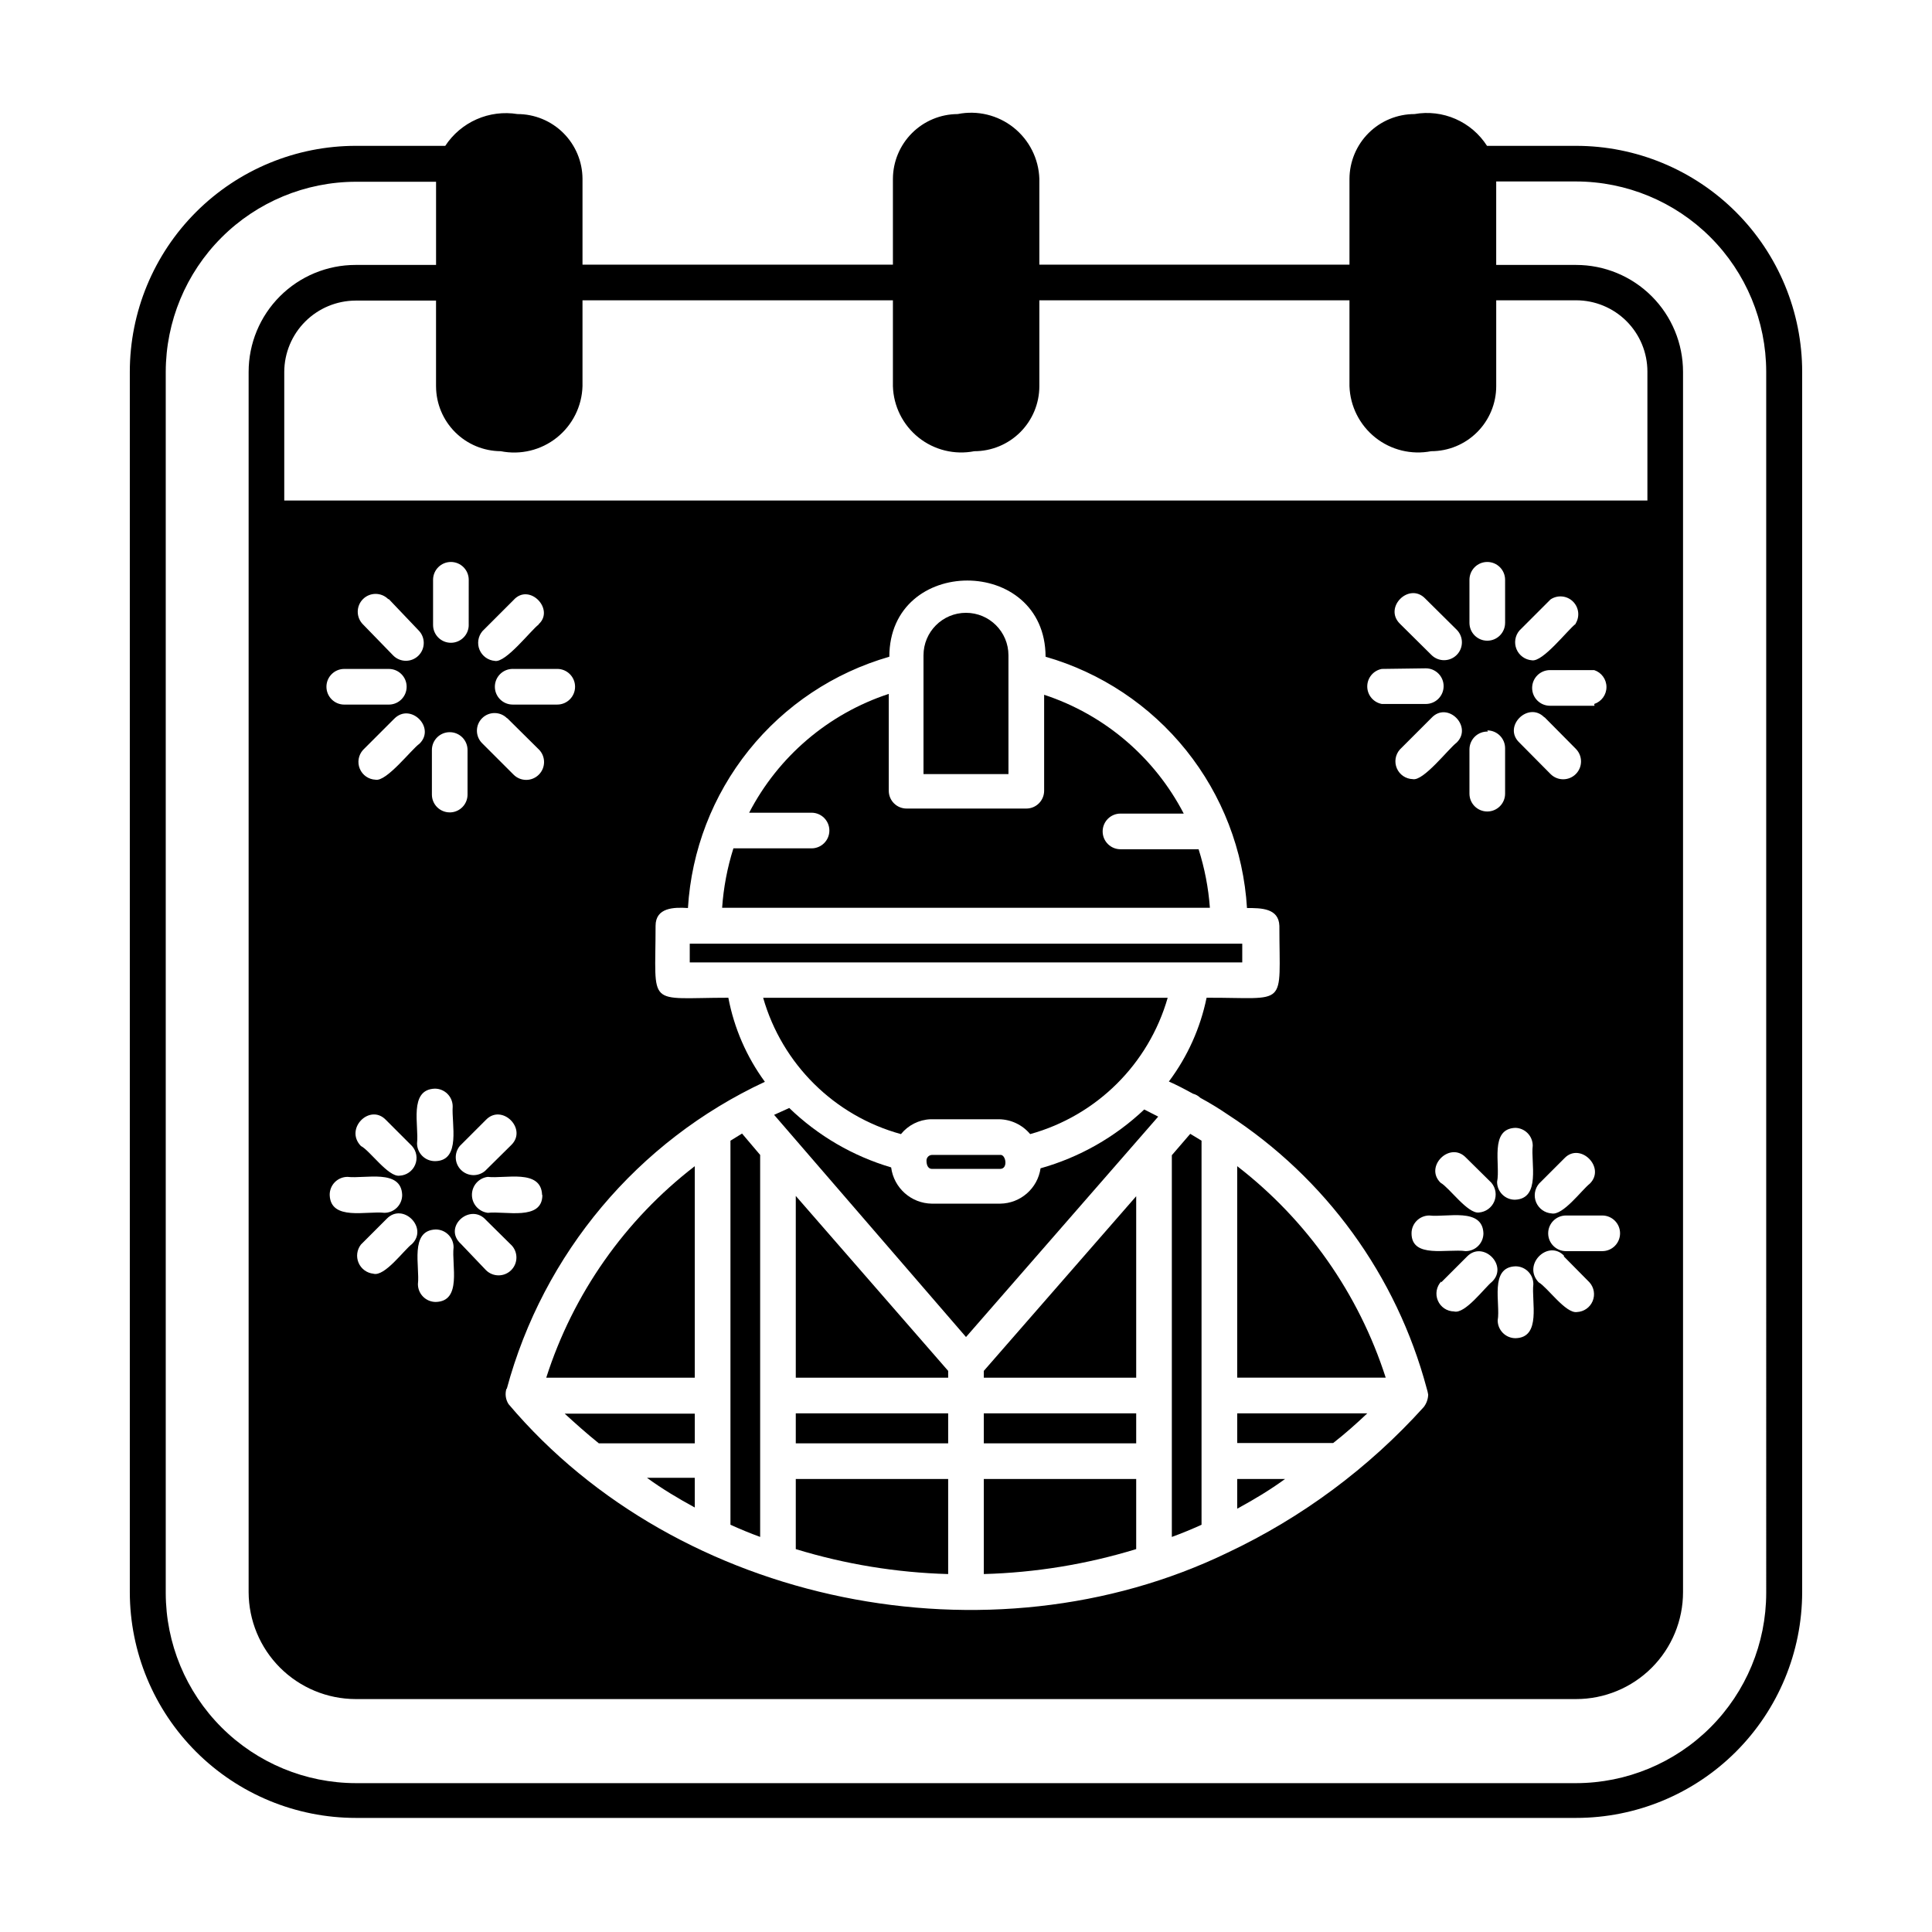
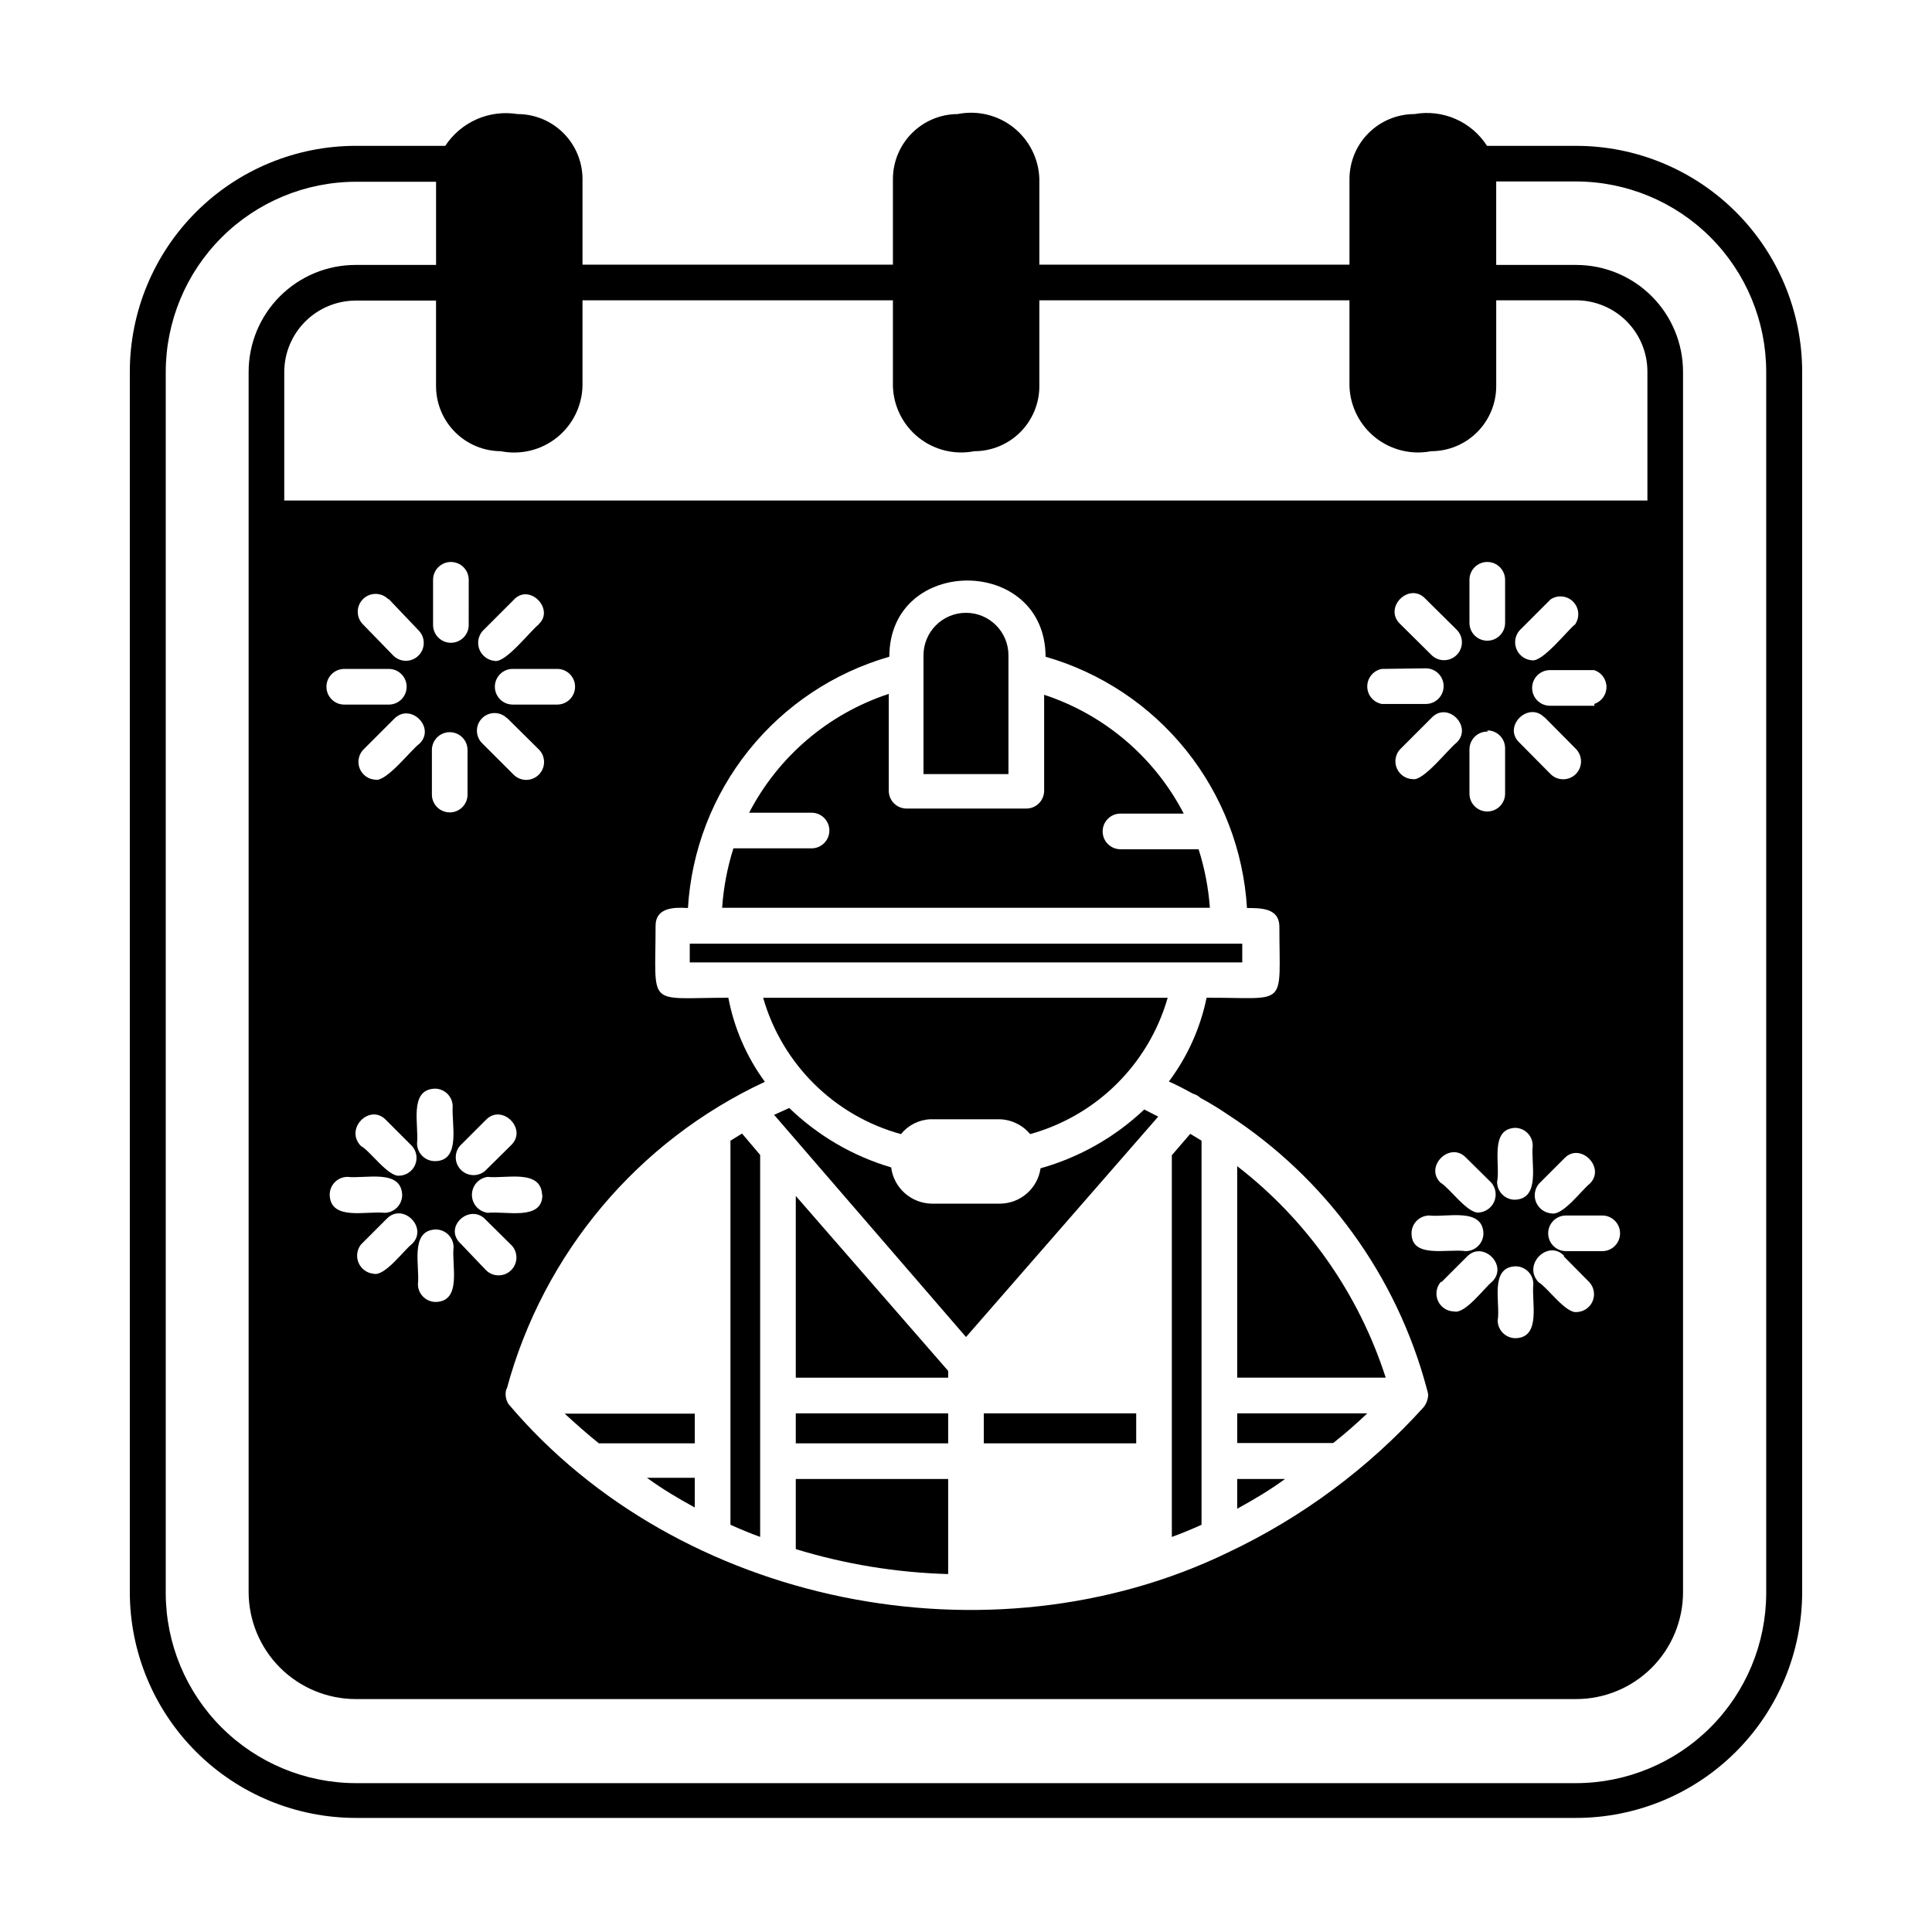
<svg xmlns="http://www.w3.org/2000/svg" fill="#000000" width="800px" height="800px" version="1.1" viewBox="144 144 512 512">
  <g>
    <path d="m345.45 450.07-4.801-5.668-3.07 1.891v101.78c2.598 1.18 5.273 2.281 7.871 3.227z" />
    <path d="m382.76 444.55c1.934-2.387 4.805-3.824 7.871-3.938h18.109c3.195 0.043 6.215 1.48 8.266 3.938 17.605-4.883 31.41-18.566 36.445-36.133h-107.21c5.035 17.594 18.879 31.289 36.523 36.133z" />
    <path d="m328.12 543.5v-7.871h-12.672c4.094 2.992 8.344 5.512 12.672 7.871z" />
    <path d="m302.7 526.5h25.426v-7.871h-34.477c2.832 2.598 5.824 5.273 9.051 7.871z" />
    <path d="m354.89 509.11h40.383v-1.812l-40.383-46.363z" />
    <path d="m326.79 394.09h146.42v4.961h-146.42z" />
-     <path d="m328.12 453.05c-18.508 14.25-32.238 33.801-39.359 56.051h39.359z" />
-     <path d="m404.72 509.11h40.383v-48.098l-40.383 46.285z" />
    <path d="m404.72 518.55h40.383v7.949h-40.383z" />
    <path d="m419.76 453.61c-0.777 5.336-5.316 9.309-10.707 9.371h-18.105c-5.484-0.074-10.078-4.168-10.785-9.605-10.137-2.996-19.402-8.398-27-15.746l-4.016 1.812 50.855 58.883 50.934-58.41-3.703-1.891c-7.758 7.348-17.188 12.695-27.473 15.586z" />
    <path d="m461.64 369.06h-20.703c-2.609 0-4.723-2.117-4.723-4.723 0-2.609 2.113-4.727 4.723-4.727h16.766c-7.742-14.93-21.023-26.23-36.996-31.488v25.43c0 2.609-2.117 4.723-4.723 4.723h-31.727c-2.609 0-4.723-2.113-4.723-4.723v-25.664c-15.977 5.254-29.258 16.559-37 31.488h16.531c2.609 0 4.727 2.113 4.727 4.723 0 2.609-2.117 4.723-4.727 4.723h-20.703c-1.617 5.113-2.621 10.398-2.988 15.746h129.26c-0.387-5.269-1.391-10.473-2.992-15.508z" />
-     <path d="m409.05 453.77c2.203 0 1.496-3.938 0-3.699h-18.105c-0.793 0.039-1.418 0.699-1.418 1.492 0 1.496 0.629 2.203 1.418 2.203z" />
    <path d="m411.25 317.66c0-6.215-5.039-11.258-11.254-11.258-6.219 0-11.258 5.043-11.258 11.258v31.488h22.516z" />
    <path d="m506.35 518.55h-34.477v7.871h25.426c3.227-2.519 6.219-5.195 9.051-7.871z" />
    <path d="m354.89 518.55h40.383v7.949h-40.383z" />
-     <path d="m404.72 561.14c13.695-0.375 27.281-2.602 40.383-6.613v-18.578h-40.383z" />
    <path d="m471.87 453.05v56.047h39.359v0.004c-7.144-22.234-20.871-41.781-39.359-56.051z" />
    <path d="m561.69 182.65h-23.617c-2.012-3.144-4.91-5.621-8.328-7.121-3.418-1.5-7.203-1.953-10.879-1.301-4.559 0-8.934 1.805-12.164 5.019s-5.055 7.582-5.078 12.141v22.75h-82.184v-22.75c-0.172-5.32-2.68-10.289-6.848-13.598-4.168-3.305-9.582-4.609-14.801-3.562-4.543 0.02-8.898 1.832-12.109 5.047-3.215 3.215-5.031 7.566-5.051 12.113v22.75h-82.262v-22.75c-0.02-4.559-1.848-8.926-5.078-12.141s-7.602-5.019-12.16-5.019c-3.664-0.594-7.418-0.113-10.812 1.379-3.394 1.496-6.285 3.941-8.32 7.043h-23.617 0.004c-15.902-0.02-31.16 6.281-42.41 17.52-11.254 11.234-17.574 26.484-17.574 42.387v323.38c0.02 15.875 6.34 31.09 17.574 42.309 11.23 11.219 26.457 17.52 42.332 17.52h323.38c15.871 0 31.098-6.301 42.332-17.52 11.23-11.219 17.551-26.434 17.574-42.309v-323.38c0-15.887-6.312-31.125-17.547-42.359s-26.473-17.547-42.359-17.547zm-284.97 80.926c5.231 1.043 10.656-0.27 14.828-3.594 4.172-3.32 6.668-8.316 6.82-13.648v-22.75h82.262v22.75c0.156 5.316 2.641 10.293 6.793 13.613 4.156 3.32 9.559 4.648 14.777 3.629 4.57 0 8.957-1.816 12.191-5.051 3.231-3.234 5.047-7.617 5.047-12.191v-22.75h82.184v22.75c0.18 5.324 2.684 10.297 6.848 13.617 4.164 3.316 9.574 4.641 14.801 3.625 4.574 0 8.957-1.816 12.191-5.051s5.051-7.617 5.051-12.191v-22.75h21.176c5.008 0 9.816 1.992 13.359 5.535 3.543 3.543 5.531 8.348 5.531 13.359v34.164h-361.25v-34.086c0.02-5.004 2.016-9.797 5.555-13.336 3.539-3.539 8.332-5.535 13.336-5.559h21.332v22.75h0.004c0.02 4.547 1.836 8.898 5.047 12.113 3.215 3.215 7.566 5.027 12.113 5.051zm268.91 216.01c2.606 0 4.723 2.113 4.723 4.723-0.551 4.566 2.203 14.168-4.723 14.328-2.609 0-4.727-2.117-4.727-4.727 0.789-4.484-2.281-14.09 4.727-14.324zm-286.15-9.762c2.606 0 4.723 2.113 4.723 4.723-0.551 4.723 2.281 14.328-4.723 14.484-2.609 0-4.727-2.113-4.727-4.723 0.555-4.644-2.281-14.25 4.727-14.484zm-12.438-148.55c2.606 0 4.723 2.117 4.723 4.723 0 2.609-2.117 4.727-4.723 4.727h-11.809c-2.609 0-4.723-2.117-4.723-4.727 0-2.606 2.113-4.723 4.723-4.723zm0-18.5 7.871 8.266c1.848 1.848 1.848 4.844 0 6.691-1.848 1.848-4.844 1.848-6.691 0l-8.031-8.266c-1.848-1.848-1.848-4.844 0-6.691 1.848-1.848 4.844-1.848 6.691 0zm-10.945 153.11c4.644 0.551 14.25-2.203 14.484 4.801 0 2.609-2.113 4.723-4.723 4.723-4.644-0.551-14.25 2.203-14.484-4.723-0.02-1.266 0.469-2.488 1.355-3.391 0.891-0.902 2.102-1.41 3.367-1.41zm10.156-15.113 6.926 6.926c1.219 1.359 1.547 3.301 0.84 4.981-0.707 1.684-2.32 2.809-4.144 2.891-2.992 0.395-7.871-6.691-10.234-7.871-4.406-4.566 2.363-11.336 6.613-6.926zm-6.613 33.062 6.848-6.848c4.25-4.41 11.098 2.363 6.691 6.691-2.047 1.496-7.242 8.738-10.234 7.871l0.004-0.004c-1.734-0.176-3.238-1.281-3.922-2.883-0.688-1.602-0.453-3.449 0.613-4.828zm3.856-123.2 0.004-0.004c-1.824-0.082-3.438-1.207-4.144-2.891s-0.383-3.621 0.836-4.981l8.266-8.266c4.328-4.41 11.098 2.363 6.691 6.613-2.047 1.414-8.738 10.152-11.648 9.523zm15.742 101.08 0.004-0.004c-2.609 0-4.723-2.117-4.723-4.723 0.551-4.644-2.281-14.25 4.723-14.484 2.609 0 4.723 2.113 4.723 4.723-0.312 4.723 2.207 14.246-4.484 14.484zm3.938-92.418 0.004-0.004c-2.609 0-4.723-2.117-4.723-4.723v-11.809c0-2.609 2.113-4.723 4.723-4.723s4.723 2.113 4.723 4.723v11.809c0.004 2.519-1.973 4.598-4.488 4.723zm23.617-49.828c-2.125 1.574-8.738 10.234-11.652 9.684l0.004-0.008c-1.793-0.141-3.356-1.27-4.055-2.926-0.695-1.66-0.406-3.566 0.75-4.945l8.266-8.266c4.172-4.644 11.02 2.519 6.609 6.453zm4.879 11.809 0.004-0.008c2.609 0 4.723 2.117 4.723 4.723 0 2.609-2.113 4.727-4.723 4.727h-11.809c-2.609 0-4.723-2.117-4.723-4.727 0-2.606 2.113-4.723 4.723-4.723zm-13.227 13.066 8.344 8.266 0.004-0.004c1.852 1.848 1.852 4.84 0 6.688-1.848 1.852-4.84 1.852-6.688 0l-8.348-8.344c-1.824-1.824-1.824-4.785 0-6.609 1.828-1.828 4.789-1.828 6.613 0zm9.289 126.35c0 6.926-9.84 4.172-14.484 4.723l0.004-0.008c-2.394-0.309-4.188-2.348-4.188-4.762 0-2.414 1.793-4.453 4.188-4.762 4.566 0.551 14.172-2.203 14.406 4.801zm-14.957-19.918c4.25-4.41 11.098 2.441 6.691 6.691l-6.926 6.848 0.004-0.004c-1.867 1.574-4.629 1.465-6.363-0.254-1.738-1.715-1.879-4.473-0.328-6.359zm-4.566-131.15 0.008-0.004c0 2.606-2.117 4.723-4.727 4.723-2.606 0-4.723-2.117-4.723-4.723v-11.965c0-2.609 2.117-4.727 4.723-4.727 2.609 0 4.727 2.117 4.727 4.727zm4.328 157.44 6.926 6.848 0.008-0.004c1.848 1.848 1.848 4.844 0 6.691-1.848 1.848-4.844 1.848-6.691 0l-6.609-6.93c-4.805-4.328 2.047-10.703 6.297-6.691zm5.746 45.027 0.008-0.004c9.672-35.898 34.711-65.691 68.406-81.398-4.844-6.613-8.152-14.223-9.68-22.277-21.883 0-19.285 2.914-19.285-19.051 0-4.879 4.879-4.961 8.582-4.723h-0.004c0.918-15.258 6.547-29.852 16.105-41.781 9.555-11.926 22.578-20.598 37.266-24.816 0-26.922 41.328-26.922 41.406 0 14.691 4.219 27.711 12.891 37.27 24.816 9.559 11.93 15.184 26.523 16.105 41.781 3.699 0 8.422 0 8.582 4.723 0 22.043 2.519 18.973-19.285 19.051h-0.004c-1.652 8.047-5.066 15.629-9.996 22.199 2.125 0.945 4.25 2.047 6.375 3.227 0.742 0.191 1.418 0.57 1.969 1.102 2.488 1.344 4.906 2.816 7.242 4.41 25.961 16.828 44.754 42.691 52.742 72.578 0.168 0.543 0.301 1.094 0.395 1.656-0.035 1.199-0.449 2.356-1.184 3.305-14.594 16.168-32.254 29.277-51.953 38.574-62.977 30.465-145.48 14.012-190.58-39.359v-0.004c-0.781-1.215-0.98-2.715-0.551-4.094zm288.27-181.05-11.801-0.008c-2.609 0-4.723-2.113-4.723-4.723s2.113-4.723 4.723-4.723h11.73c1.938 0.637 3.246 2.445 3.246 4.488 0 2.039-1.309 3.848-3.246 4.484zm-1.25 126.65c-2.047 1.574-7.164 8.582-10.156 7.871v0.004c-1.793-0.141-3.356-1.273-4.055-2.93-0.695-1.656-0.406-3.566 0.75-4.945l6.769-6.769c4.172-4.328 11.02 2.519 6.691 6.769zm-3.699-148.39c-2.125 1.574-8.738 10.234-11.652 9.684-1.793-0.141-3.359-1.27-4.055-2.93-0.695-1.656-0.406-3.566 0.75-4.941l8.266-8.266c1.855-1.238 4.324-1.012 5.918 0.547 1.598 1.559 1.887 4.023 0.691 5.906zm-8.266 24.797 8.266 8.344h-0.004c1.848 1.848 1.848 4.844 0 6.691-1.848 1.848-4.84 1.848-6.688 0l-8.266-8.344c-4.488-4.25 2.359-11.02 6.609-6.691zm-7.871 108.79h-0.004c2.609 0 4.723 2.113 4.723 4.723-0.551 4.488 2.203 14.09-4.723 14.328-2.609 0-4.723-2.117-4.723-4.727 0.945-4.562-2.125-14.09 4.883-14.324zm-2.598-133.82h-0.004c0 2.606-2.113 4.723-4.723 4.723s-4.723-2.117-4.723-4.723v-11.414c0-2.609 2.113-4.727 4.723-4.727s4.723 2.117 4.723 4.727zm-4.723 28.496h-0.004c2.609 0 4.723 2.113 4.723 4.723v12.043c0 2.609-2.113 4.723-4.723 4.723s-4.723-2.113-4.723-4.723v-11.727c0-1.281 0.52-2.508 1.438-3.398 0.922-0.891 2.164-1.371 3.441-1.328zm1.102 119.89h-0.004c1.156 1.379 1.445 3.285 0.746 4.945-0.695 1.656-2.258 2.785-4.051 2.926-2.992 0.395-7.871-6.613-10.156-7.871-4.41-4.25 2.441-11.098 6.691-6.691zm-9.215-116.66c-2.125 1.574-8.816 10.312-11.652 9.684h0.004c-1.84-0.055-3.481-1.168-4.207-2.856-0.727-1.691-0.406-3.648 0.82-5.016l8.344-8.344c4.254-4.566 11.023 2.281 6.691 6.531zm-6.691-23.223-8.344-8.266c-4.41-4.328 2.441-11.098 6.691-6.691l8.344 8.266c1.848 1.848 1.848 4.844 0 6.691-1.848 1.848-4.844 1.848-6.691 0zm-1.496 3.543h0.004c2.606 0 4.723 2.113 4.723 4.723s-2.117 4.723-4.723 4.723h-11.652c-2.238-0.414-3.863-2.367-3.863-4.644s1.625-4.231 3.863-4.644zm-3.777 149.73c0-2.609 2.117-4.723 4.723-4.723 4.566 0.551 14.09-2.203 14.328 4.723 0 2.609-2.113 4.723-4.723 4.723-4.801-0.707-14.328 2.047-14.328-4.723zm7.871 12.988 6.848-6.848c4.25-4.328 11.02 2.441 6.613 6.691-1.969 1.574-7.164 8.66-10.078 7.871h0.004c-1.871-0.027-3.551-1.152-4.281-2.875-0.734-1.719-0.383-3.711 0.895-5.078zm32.512-6.848 6.769 6.848c1.223 1.359 1.547 3.297 0.84 4.981-0.707 1.684-2.32 2.809-4.144 2.891-2.992 0.473-7.871-6.613-10.156-7.871-4.406-4.644 2.441-11.414 6.691-7.086zm0.551-1.418c-2.606 0-4.723-2.113-4.723-4.723s2.117-4.723 4.723-4.723h9.605c2.609 0 4.723 2.113 4.723 4.723s-2.113 4.723-4.723 4.723zm53.059 90.605c-0.02 13.355-5.336 26.16-14.777 35.602-9.445 9.445-22.246 14.758-35.602 14.781h-323.38c-13.355-0.023-26.16-5.336-35.602-14.781-9.445-9.441-14.762-22.246-14.781-35.602v-323.62c0.02-13.355 5.336-26.16 14.781-35.602 9.441-9.445 22.246-14.758 35.602-14.781h21.254v22.043h-21.336c-7.516 0-14.723 2.984-20.035 8.301-5.316 5.312-8.301 12.523-8.301 20.039v323.38c0.02 7.508 3.012 14.707 8.32 20.016 5.312 5.309 12.508 8.301 20.016 8.324h323.46c7.516 0 14.723-2.988 20.039-8.301 5.312-5.316 8.297-12.523 8.297-20.039v-323.38c0-7.516-2.984-14.727-8.297-20.039-5.316-5.316-12.523-8.301-20.039-8.301h-21.176v-22.121h21.176c13.355 0.023 26.156 5.336 35.602 14.781 9.441 9.441 14.758 22.246 14.777 35.602z" />
    <path d="m471.87 535.95v7.871c4.328-2.363 8.582-4.879 12.676-7.871z" />
    <path d="m462.42 446.29-2.992-1.812-4.879 5.668v101.16c2.598-0.945 5.273-2.047 7.871-3.227z" />
    <path d="m354.89 554.53c13.105 4.008 26.688 6.231 40.383 6.613v-25.191h-40.383z" />
  </g>
</svg>